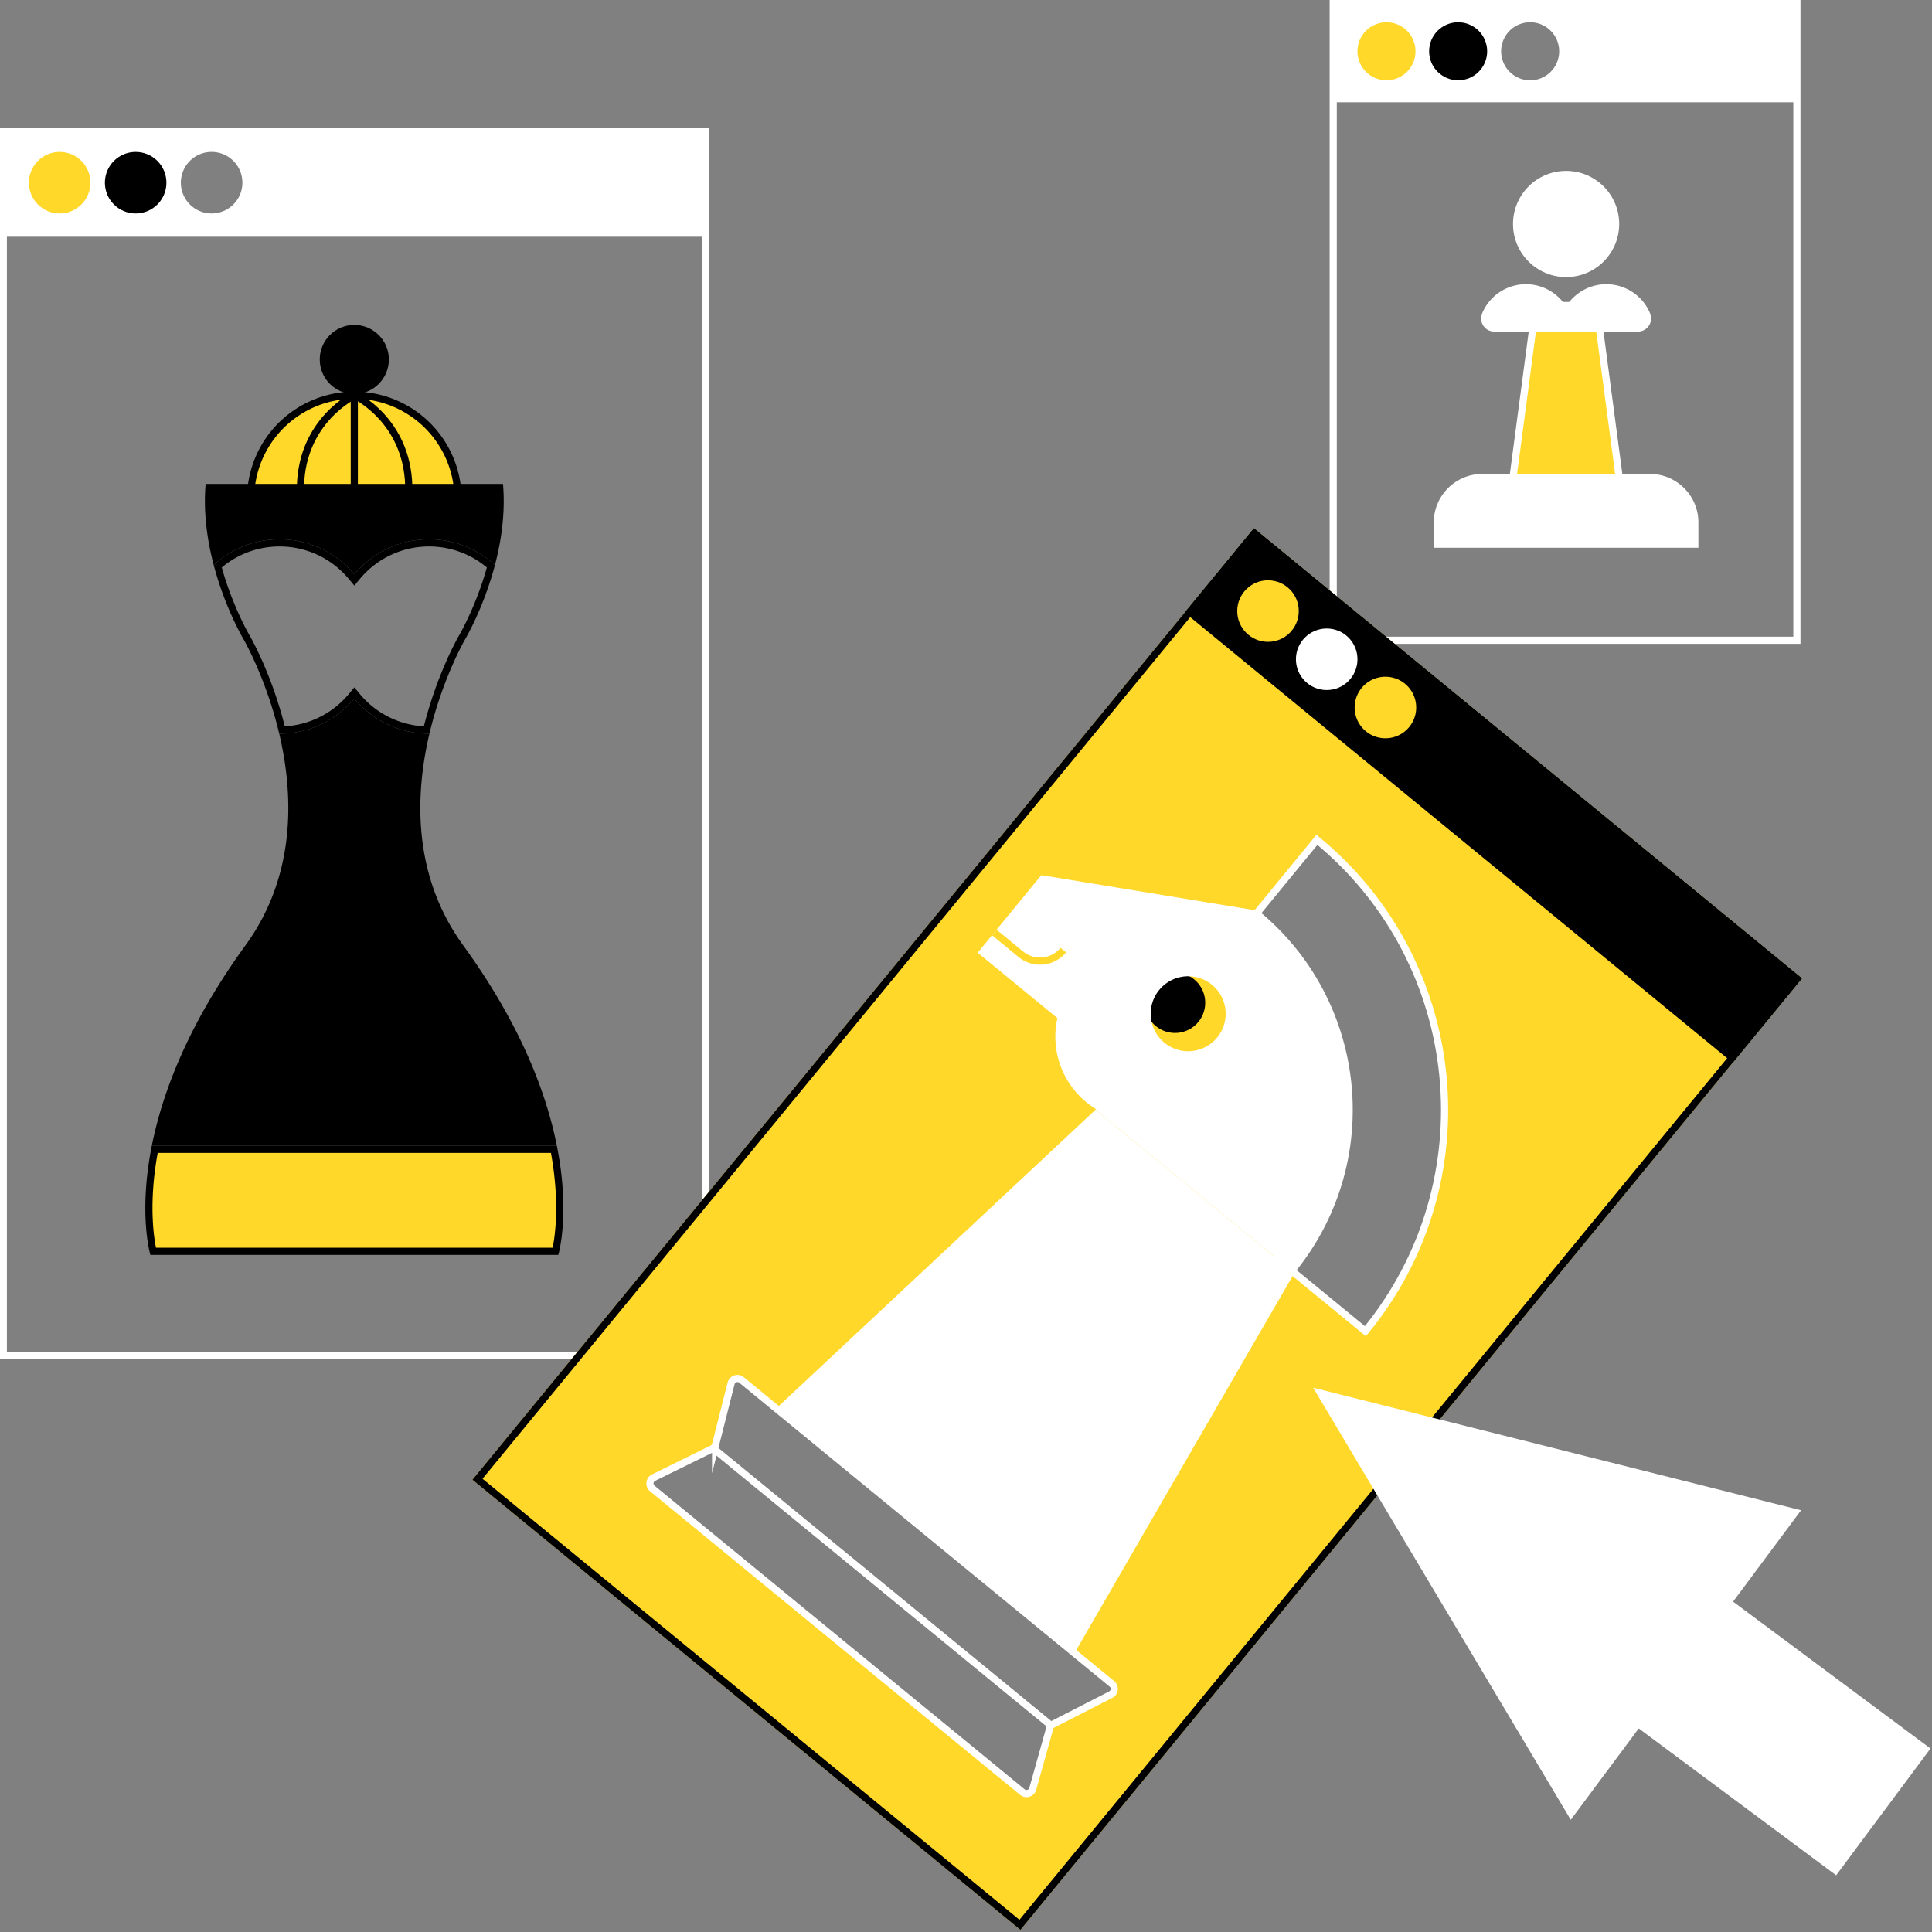
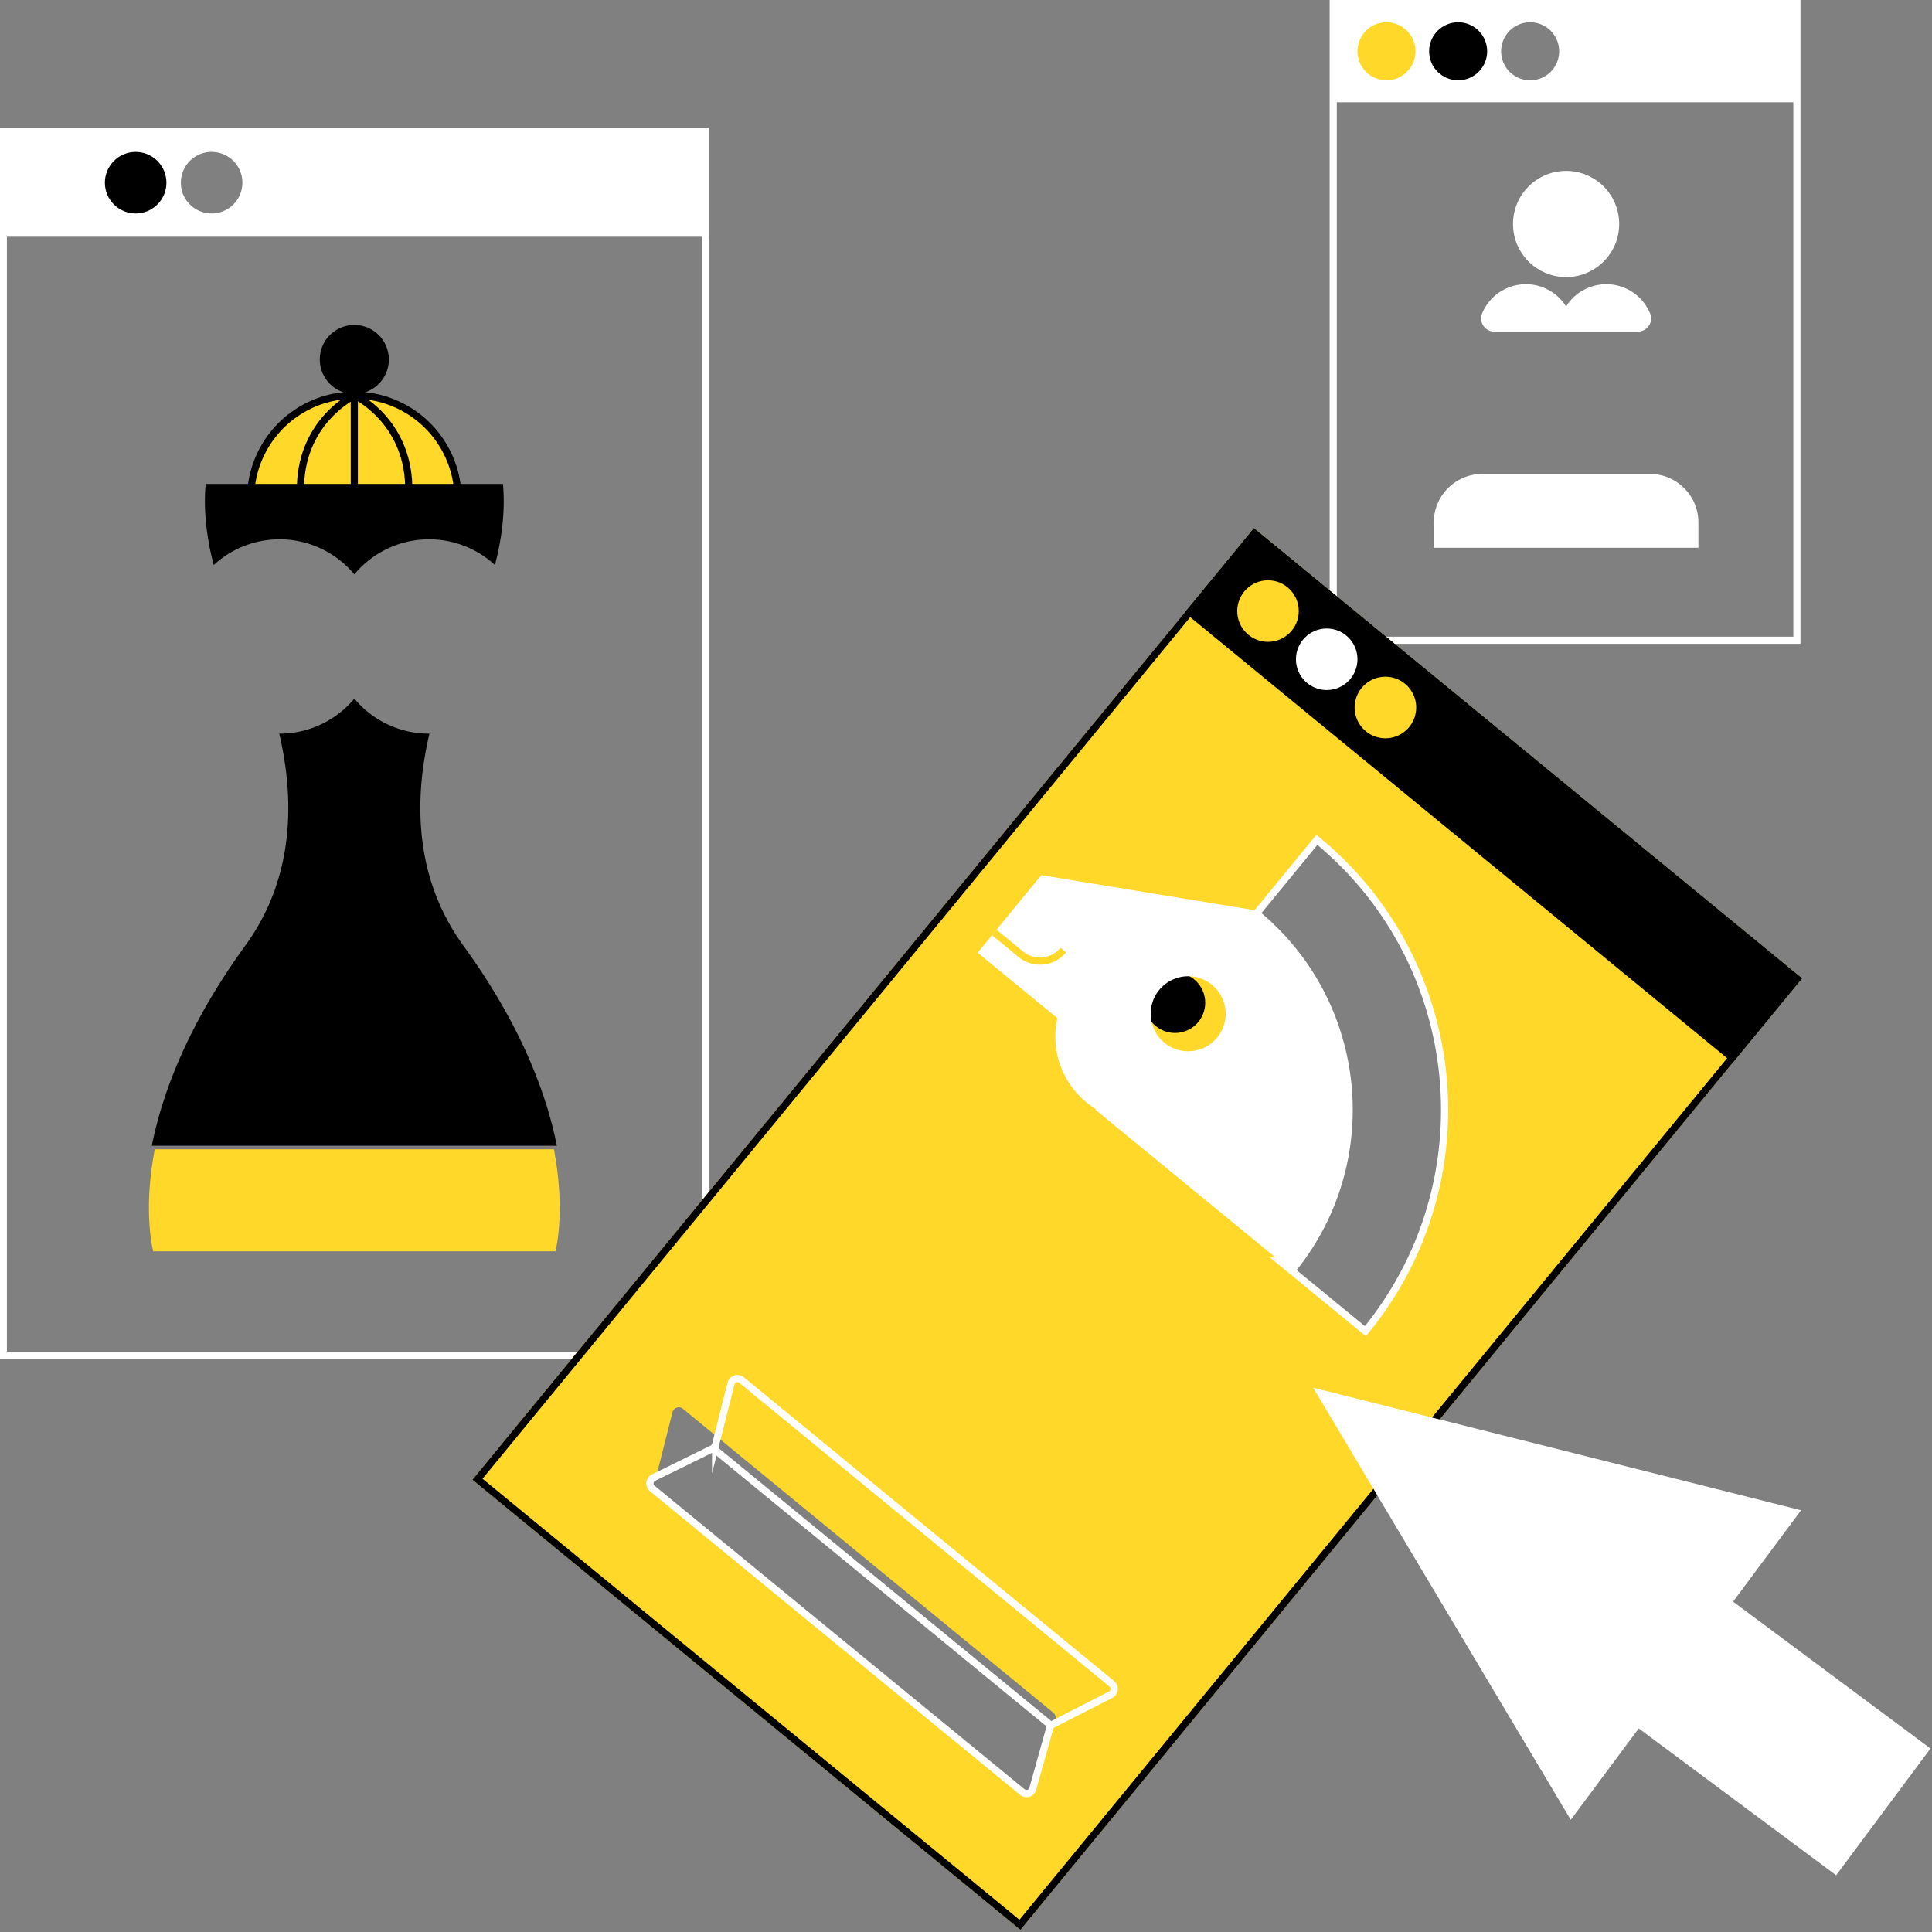
<svg xmlns="http://www.w3.org/2000/svg" viewBox="0 0 1080 1080" xml:space="preserve">
  <rect x="0" y="0" width="1080" height="1080" fill="#808080" stroke="none" />
  <path fill="#FFF" d="M-.14 71.36v60.99h396.42v-61H-.14zm118.44 47.96a17.2 17.2 0 1 1 0-34.4 17.2 17.2 0 0 1 0 34.4z" />
  <path fill="#FFF" d="M392.28 75.36v680.28H3.86V75.36h388.42m4-4H-.14v688.28h396.42V71.36z" />
  <g fill="#FFD829" stroke="#000" stroke-width="4" stroke-miterlimit="10">
    <path d="M198.06 275.36v-55.08m-57.98 58.64a57.97 57.97 0 1 1 115.95 0H140.08z" />
    <path d="M198.06 221.14s-28.99 13.64-30.08 50.23m30.44-50.23s28.99 13.64 30.07 50.23" />
  </g>
  <circle cx="198.06" cy="200.96" r="19.32" />
  <path d="M198.07 321.1a54.2 54.2 0 0 1 41.79-19.62c14.2 0 27.13 5.46 36.81 14.38 3.57-13.54 5.9-29.25 4.51-45.33l-.02.02v-.02h-166.2c-1.38 16.08.95 31.79 4.51 45.33a54.12 54.12 0 0 1 36.82-14.38 54.2 54.2 0 0 1 41.78 19.61zm60.89 207.41c-28.57-39.32-26.93-84.4-18.9-118.4h-.2a54.2 54.2 0 0 1-41.79-19.6 54.2 54.2 0 0 1-41.78 19.6h-.2c8.02 34 9.66 79.08-18.9 118.4-32.22 44.35-46.5 82.72-52.33 111.97h226.43c-5.84-29.26-20.12-67.62-52.33-111.97z" />
  <path fill="#FFD829" d="M85.6 699.47c-1.26-5.4-5.04-25.9.9-57h223.14c5.94 31.1 2.16 51.6.9 57H85.6z" />
-   <path d="M307.98 644.48c5 27.4 2.34 46.17.96 53H87.2c-1.38-6.84-4.04-25.6.95-53h219.82m3.3-4H84.86c-7.64 38.31-.8 61-.8 61H312.1s6.84-22.69-.81-61zm-71.41-335a50.15 50.15 0 0 1 32.3 11.74c-6.19 22.18-15.57 38.05-15.67 38.22l-.01.02-.02.03c-.5.87-12.1 21.14-19.52 50.54a50.2 50.2 0 0 1-35.8-18.09l-3.07-3.7-3.07 3.7a50.2 50.2 0 0 1-35.8 18.09c-7.4-29.4-19.01-49.67-19.52-50.54l-.01-.03-.02-.02c-.1-.17-9.48-16.04-15.67-38.22a50.15 50.15 0 0 1 32.3-11.74c15 0 29.11 6.62 38.72 18.17l3.07 3.7 3.08-3.7a50.2 50.2 0 0 1 38.7-18.17m0-4a54.2 54.2 0 0 0-41.78 19.61 54.2 54.2 0 0 0-41.78-19.61 54.12 54.12 0 0 0-36.82 14.38c6.4 24.3 16.75 41.63 16.75 41.63s12.57 21.74 19.86 52.62h.2a54.2 54.2 0 0 0 41.8-19.6 54.2 54.2 0 0 0 41.78 19.6h.2c7.3-30.88 19.87-52.62 19.87-52.62s10.35-17.33 16.74-41.63a54.12 54.12 0 0 0-36.81-14.38z" />
-   <circle fill="#FFD829" cx="33.35" cy="102.13" r="17.2" />
  <circle cx="75.83" cy="102.13" r="17.2" />
  <path fill="#FFF" d="M743.66-.35v57.52h262.44V-.35H743.66zm111.7 45.23a16.22 16.22 0 1 1 0-32.44 16.22 16.22 0 0 1 0 32.45z" />
  <circle fill="#FFD829" cx="775.05" cy="28.66" r="16.22" />
  <circle cx="815.11" cy="28.66" r="16.22" />
  <path fill="#FFF" d="M1002.48 3.65V355.9h-255.2V3.65h255.2m4-4h-263.2V359.9h263.2V-.35z" />
  <circle fill="#FFF" cx="875.46" cy="125.21" r="29.68" />
-   <path fill="#FFD829" stroke="#FFF" stroke-width="4" stroke-miterlimit="10" d="M907.31 283.26H843.6l14.91-112.47h33.89z" />
  <path fill="#FFF" d="M949.41 306.2H801.5v-14.24c0-14.85 12.15-27 27-27h93.91c14.85 0 27 12.15 27 27v14.24zm-33.84-120.83c5.22 0 8.85-5.3 6.86-10.13a26.51 26.51 0 0 0-46.97-3.92 26.51 26.51 0 0 0-46.97 3.93 7.37 7.37 0 0 0 6.85 10.12h80.23z" />
-   <path fill="#FFD829" d="M700.96 295.32 264.1 827.18l306.32 251.62 436.87-531.87-306.33-251.61zm-80.07 652-33.65 17.24-9.87 35.24a3.64 3.64 0 0 1-5.86 1.98l-206.85-169.7a3.64 3.64 0 0 1 .7-6.08l32.75-16.12a3.64 3.64 0 0 0 1.92-2.37l8.65-34.17a3.64 3.64 0 0 1 5.84-1.92l207.03 169.85a3.64 3.64 0 0 1-.65 6.05zm142.36-203.19-47.79-39.2-14.48-192.56 35.18-42.88c83.32 68.36 95.45 191.32 27.1 274.64z" />
+   <path fill="#FFD829" d="M700.96 295.32 264.1 827.18l306.32 251.62 436.87-531.87-306.33-251.61zm-80.07 652-33.65 17.24-9.87 35.24a3.64 3.64 0 0 1-5.86 1.98l-206.85-169.7a3.64 3.64 0 0 1 .7-6.08a3.64 3.64 0 0 0 1.92-2.37l8.65-34.17a3.64 3.64 0 0 1 5.84-1.92l207.03 169.85a3.64 3.64 0 0 1-.65 6.05zm142.36-203.19-47.79-39.2-14.48-192.56 35.18-42.88c83.32 68.36 95.45 191.32 27.1 274.64z" />
  <path d="m700.96 295.32-38.7 47.12 306.32 251.62 38.71-47.13-306.33-251.61zm62.58 113.47a17.2 17.2 0 1 1 21.84-26.58 17.2 17.2 0 0 1-21.84 26.58z" />
  <circle cx="656.84" cy="560.54" r="16.89" />
  <path fill="none" stroke="#FFF" stroke-width="4" stroke-miterlimit="10" d="m715.46 704.92 47.8 39.21c68.35-83.32 56.22-206.29-27.1-274.64l-35.18 42.88 14.48 192.55z" />
-   <path fill="#FFF" d="m433.74 787.49 166.77 136.83 123.06-212.75-111.19-91.21z" />
  <path fill="none" stroke="#FFF" stroke-width="4" stroke-miterlimit="10" d="m364.66 832.08 206.85 169.7a3.64 3.64 0 0 0 5.86-1.98l9.93-35.45c.24-1.04-1.37.88-.42.4l34.02-17.43a3.64 3.64 0 0 0 .64-6.05L414.52 771.42a3.64 3.64 0 0 0-5.84 1.92l-8.65 34.17a3.64 3.64 0 0 1-1.92 2.37L365.36 826a3.64 3.64 0 0 0-.7 6.08z" />
  <path fill="#FFF" d="m582.1 489.22-35.56 43.35 44.55 36.55A47.5 47.5 0 0 0 612.67 620l-.29.36 111.18 91.21c50.38-61.4 41.44-152.02-19.96-202.4l-121.5-19.95zM648 553.4a20.95 20.95 0 1 1 32.4 26.58A20.95 20.95 0 0 1 648 553.4z" />
  <path fill="none" stroke="#FFF" stroke-width="4" stroke-miterlimit="10" d="M587.3 964.35 399.03 809.89" />
  <path fill="none" stroke="#FFD829" stroke-width="4" stroke-miterlimit="10" d="M594.41 531.1a16.88 16.88 0 0 1-23.76 2.33l-14.83-12.16" />
  <circle fill="#FFD829" cx="708.82" cy="341.59" r="17.2" />
  <circle fill="#FFF" cx="741.64" cy="368.54" r="17.2" />
  <path d="m701.51 300.95 300.15 246.53-431.79 525.69-300.14-246.54L701.5 300.95m-.55-5.63L264.1 827.18l306.32 251.62 436.87-531.87-306.33-251.61z" />
  <path fill="#FFF" d="m968.8 895.32 38.01-51.08-272.73-68.5 143.98 241.54 38.01-51.08 110.36 82.1 26.36-35.43 26.37-35.44z" />
</svg>